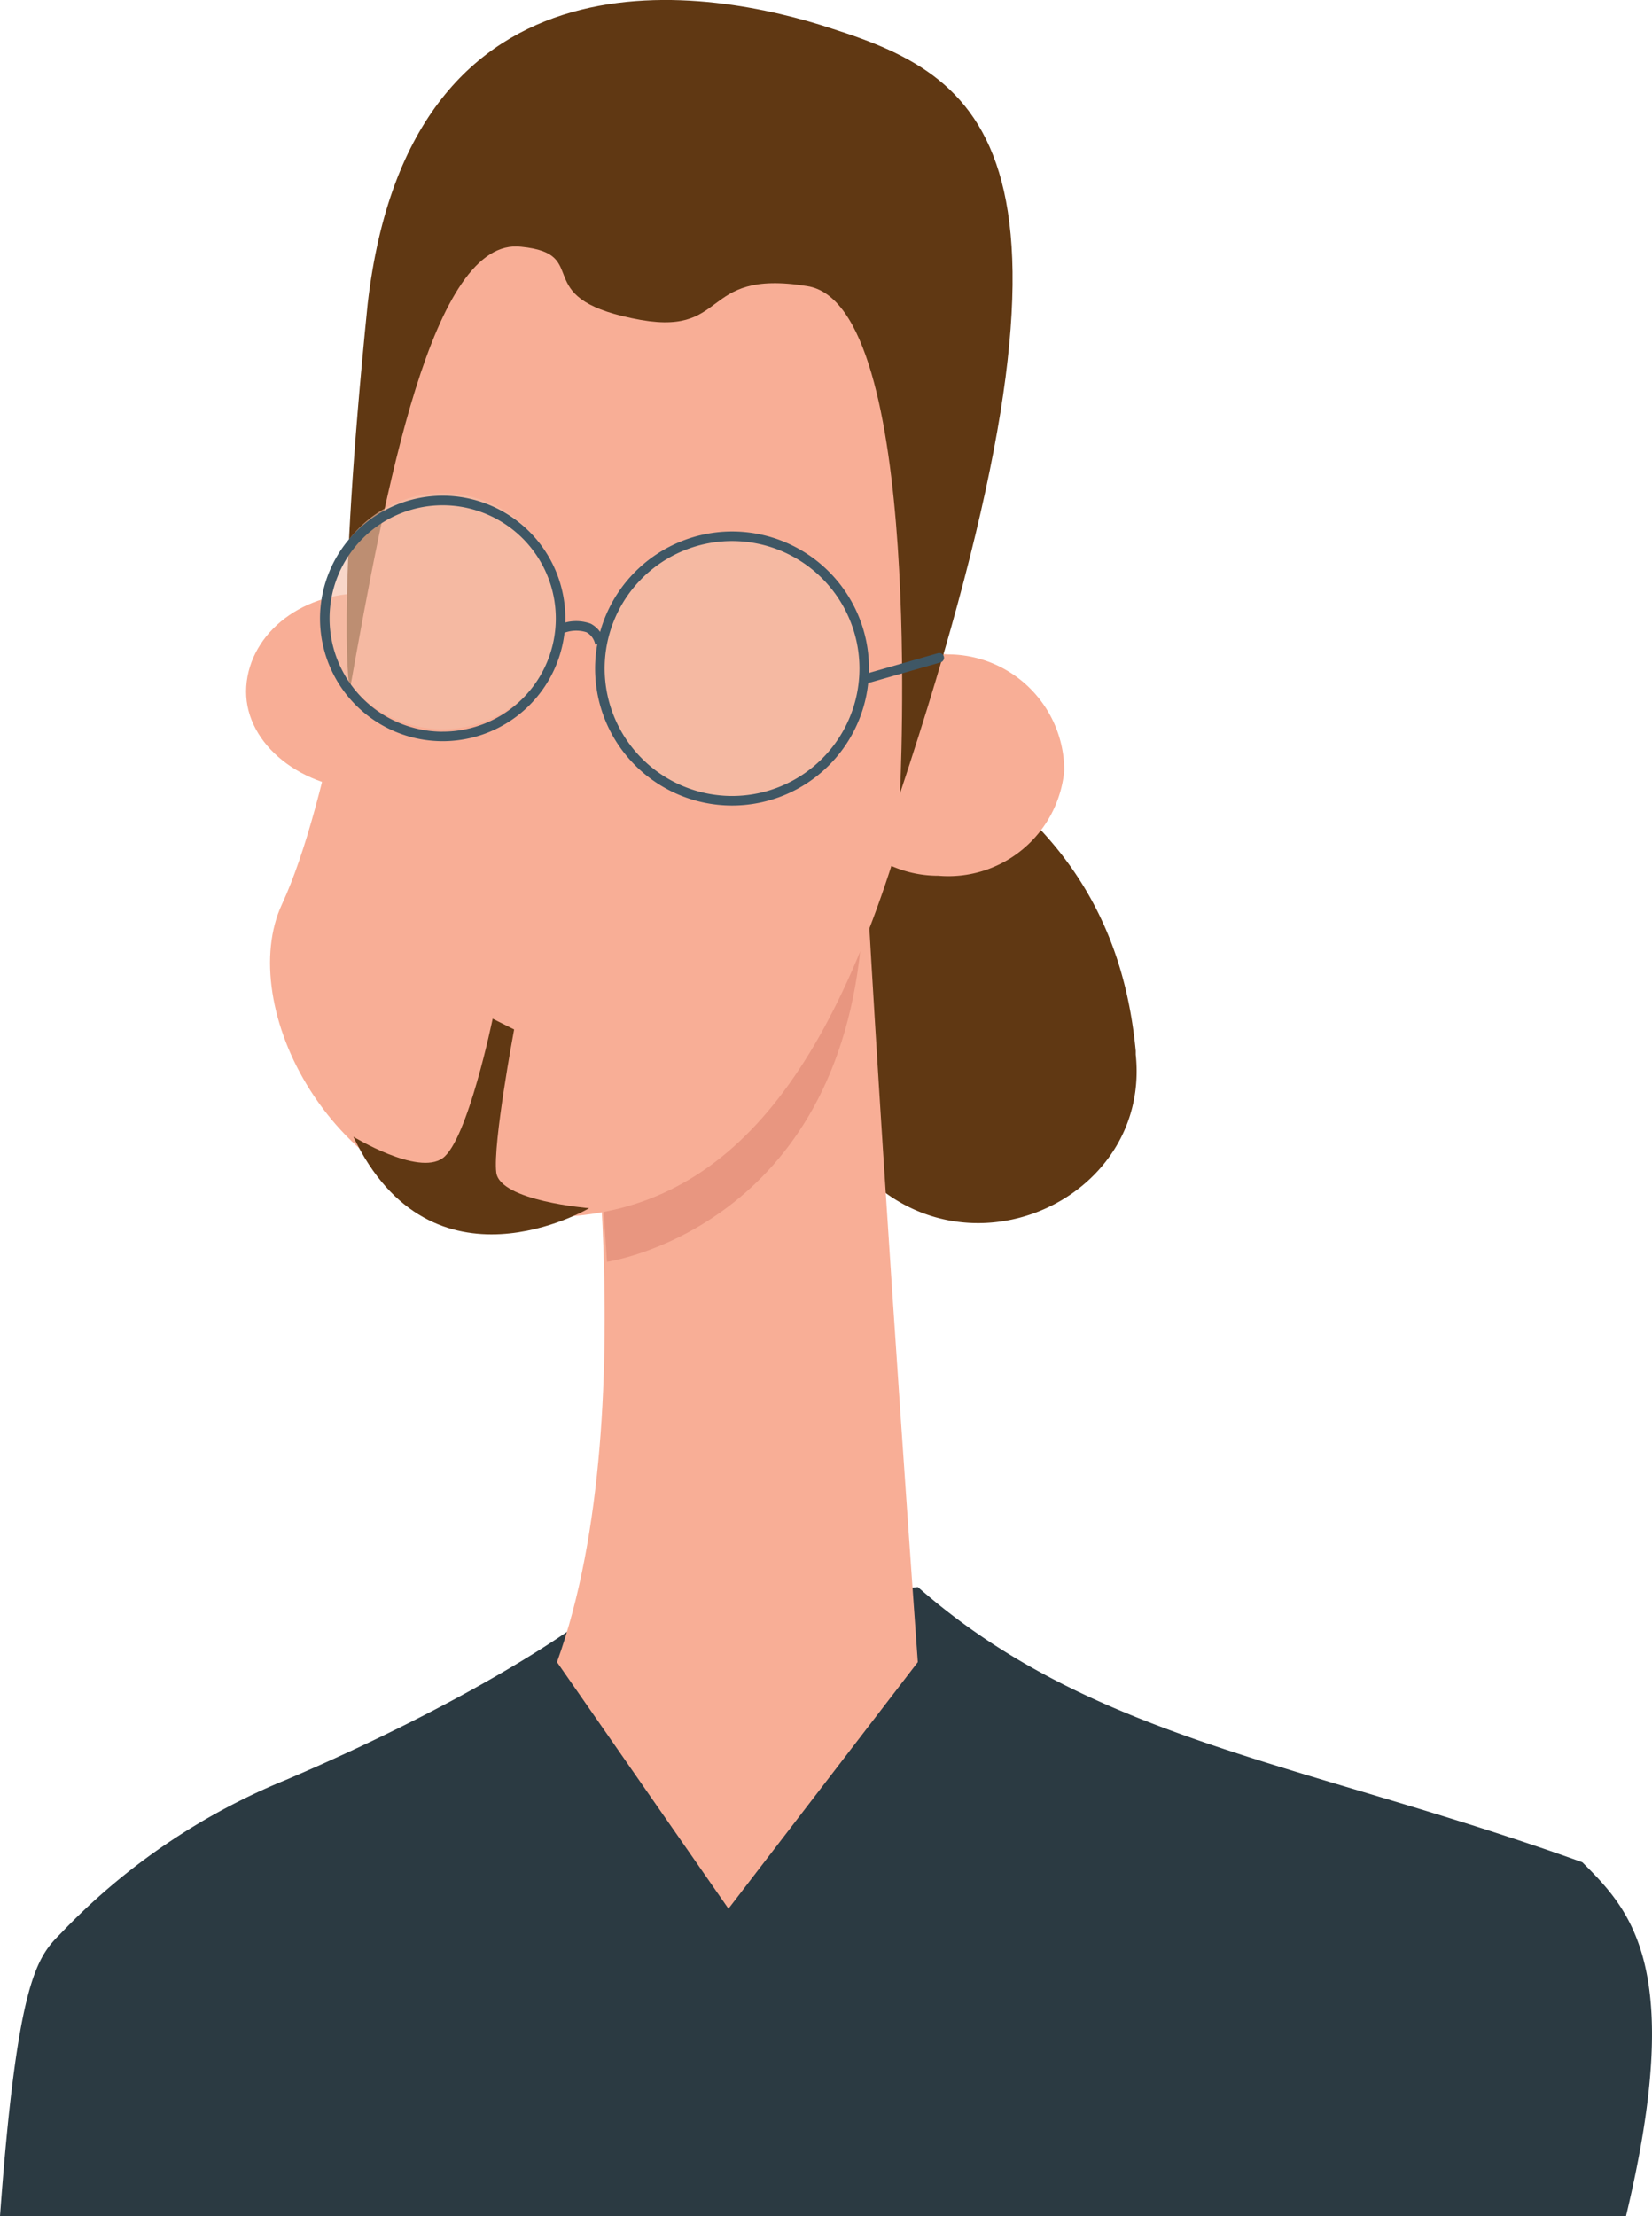
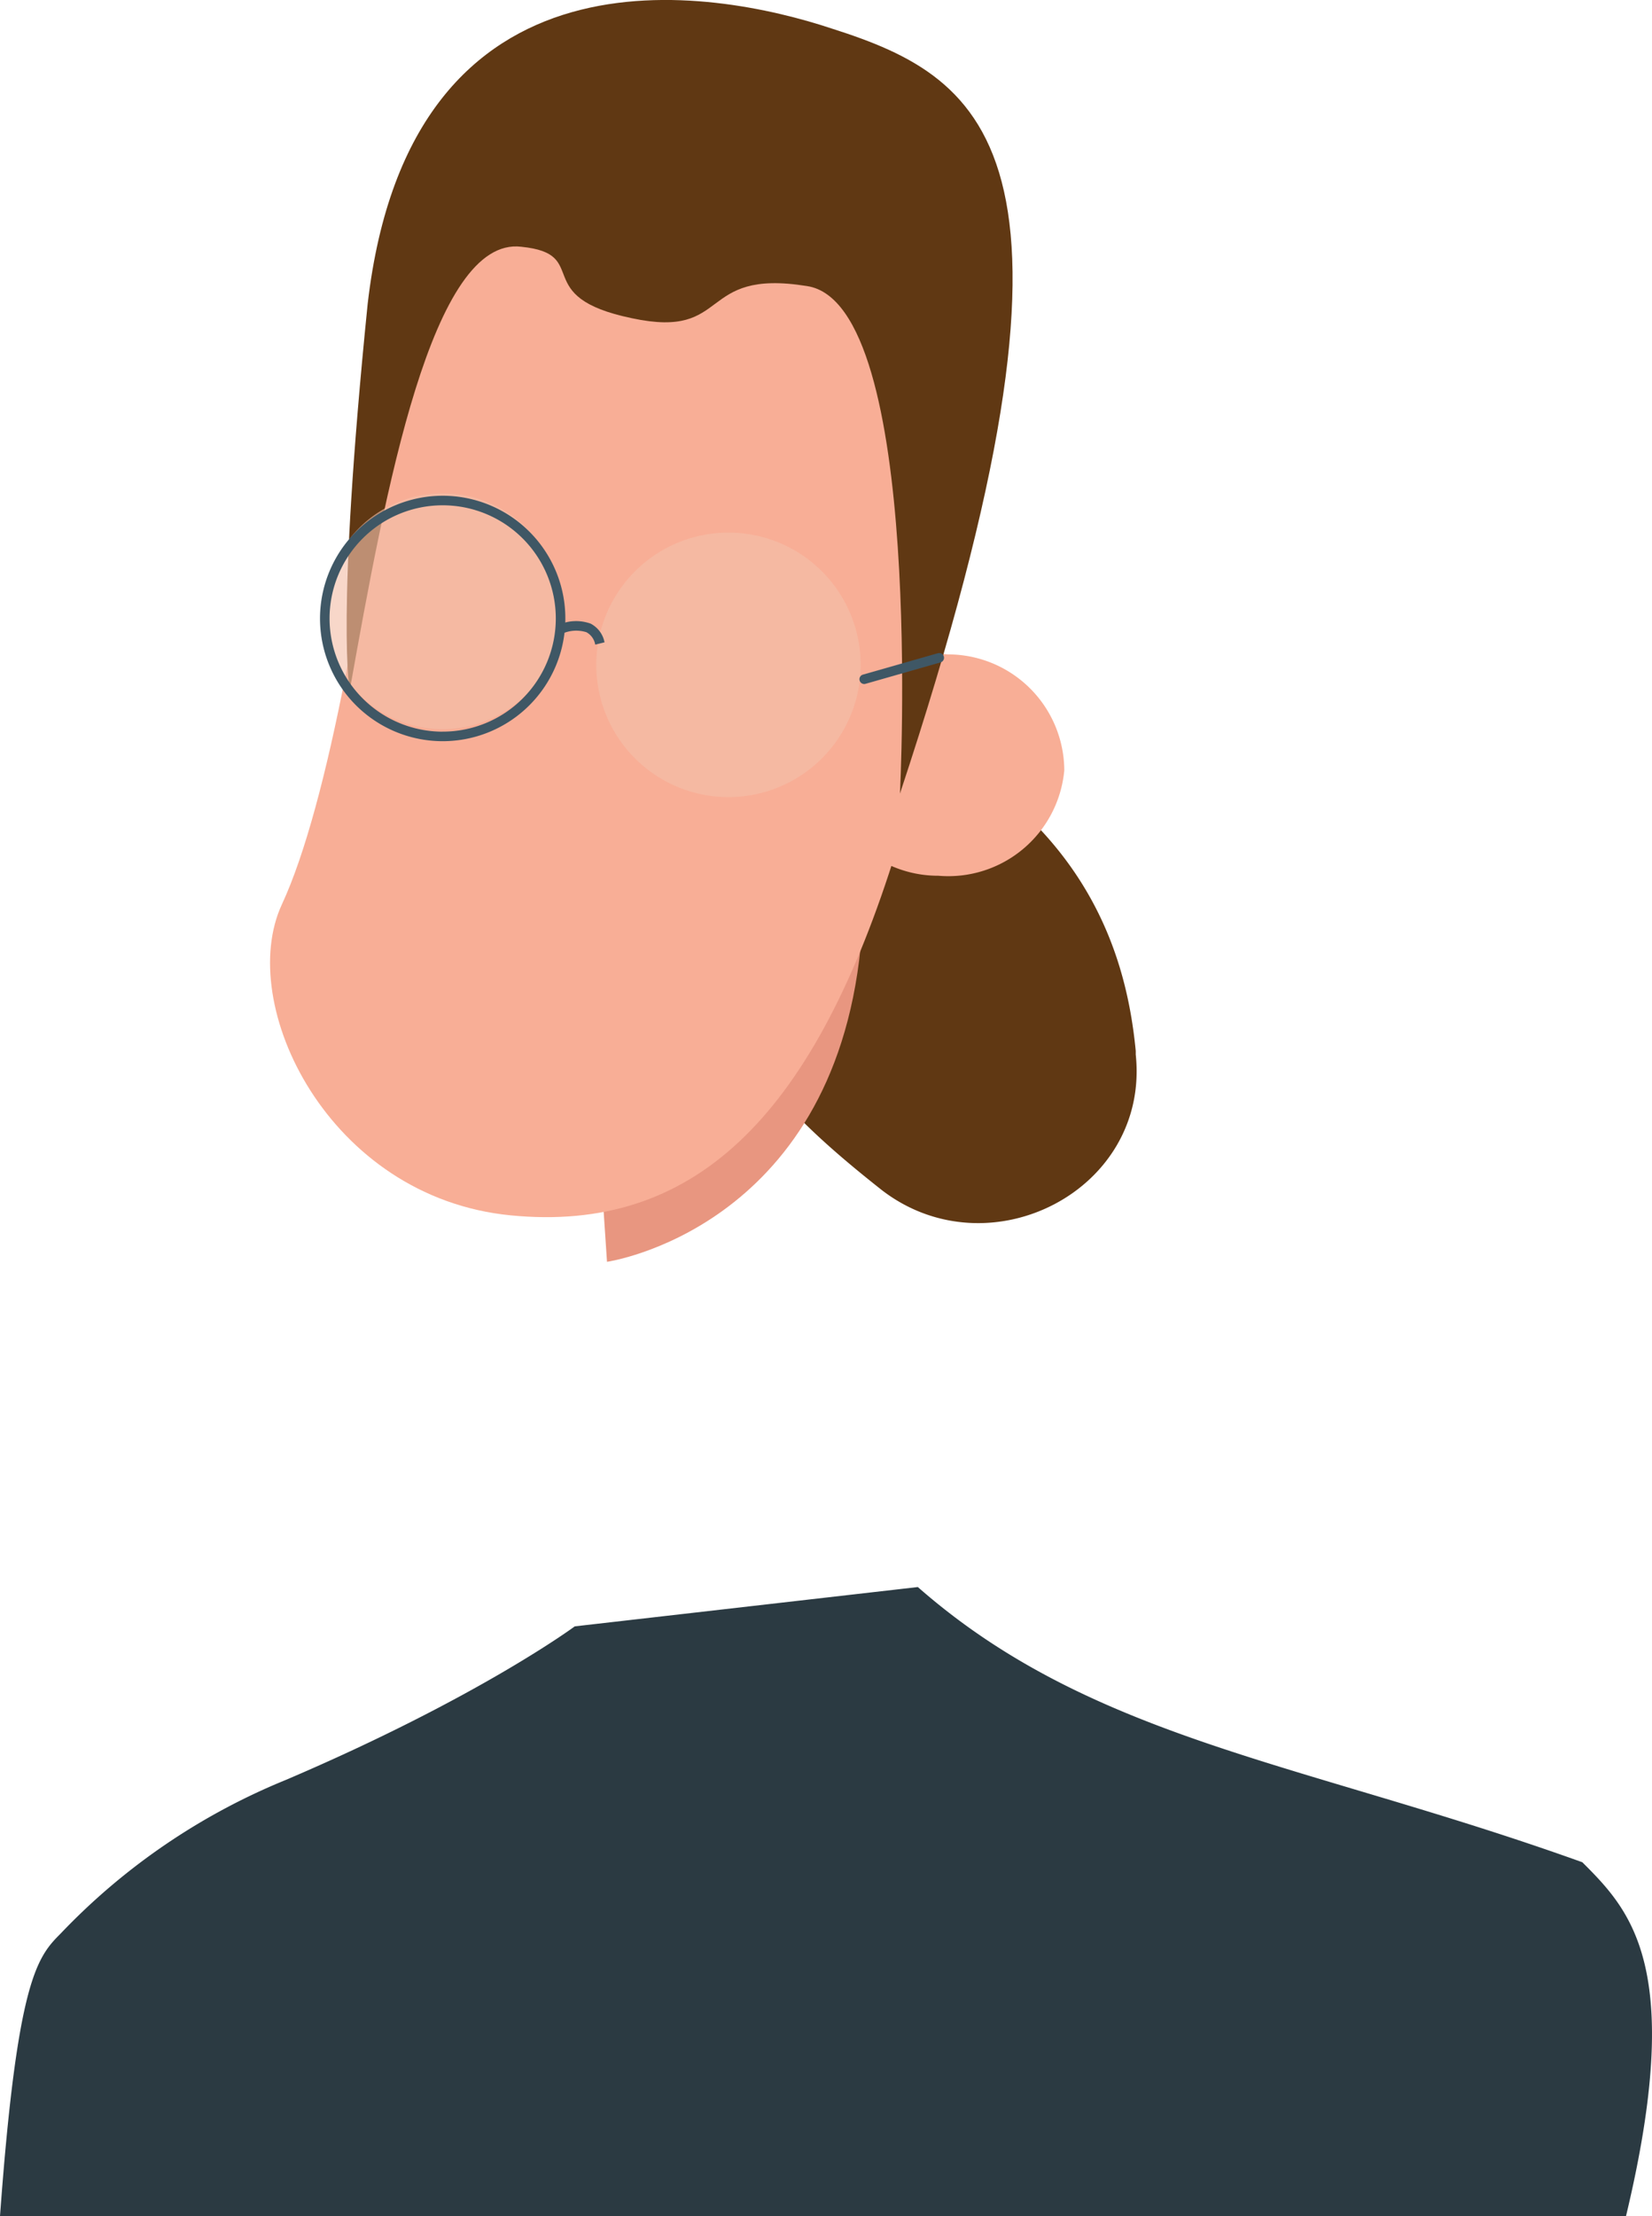
<svg xmlns="http://www.w3.org/2000/svg" id="gabin" width="86.514" height="116.005" viewBox="0 0 86.514 116.005">
  <defs>
    <clipPath id="clip-path">
      <rect id="Rectangle_381" data-name="Rectangle 381" width="86.514" height="116.005" fill="none" />
    </clipPath>
    <clipPath id="clip-path-3">
      <rect id="Rectangle_378" data-name="Rectangle 378" width="12.348" height="12.348" fill="none" />
    </clipPath>
    <clipPath id="clip-path-4">
      <rect id="Rectangle_379" data-name="Rectangle 379" width="13.845" height="13.845" fill="none" />
    </clipPath>
  </defs>
  <g id="Groupe_1044" data-name="Groupe 1044" clip-path="url(#clip-path)">
    <g id="Groupe_1043" data-name="Groupe 1043" transform="translate(0 0)">
      <g id="Groupe_1042" data-name="Groupe 1042" clip-path="url(#clip-path)">
        <path id="Tracé_1517" data-name="Tracé 1517" d="M85.152,77.334c3.132-13.057.217-16.019-2.286-18.524-14.595-5.239-25.633-6.361-34.8-14.406L30.1,46.462S25.053,50.2,14.952,54.507A34,34,0,0,0,3.166,62.552C1.946,63.772.9,65,0,77.334Z" transform="translate(0 38.671)" fill="#2b3a42" />
        <path id="Tracé_1518" data-name="Tracé 1518" d="M25.407,19.595a3.742,3.742,0,0,0-4.864,2.993,35.428,35.428,0,0,0,.187,13.283c.935,3.555,4.49,6.735,8.045,9.542,5.613,4.3,14.032,0,13.283-7.109v-.187c-.561-5.8-3.181-14.032-16.651-18.522" transform="translate(17.42 16.895)" fill="#603813" />
-         <path id="Tracé_1519" data-name="Tracé 1519" d="M16.714,29.507s3.742,22.077-1.123,35.547l8.98,12.909,9.916-12.909S32.8,41.668,31.868,25.2Z" transform="translate(13.578 21.95)" fill="#f8ae96" />
        <path id="Tracé_1520" data-name="Tracé 1520" d="M16.891,40.162l.187,2.806S28.865,41.284,30.361,26.5Z" transform="translate(14.71 23.082)" fill="#e89680" />
        <path id="Tracé_1521" data-name="Tracé 1521" d="M31.192,3.863S16.038-.44,14.167,14.9c-1.5,12.535-3.555,24.322-5.987,29.56S10.612,59.8,20.154,60.738s15.716-5.051,20.019-18.522c4.116-13.283,5.8-35.173-8.98-38.353" transform="translate(6.583 2.88)" fill="#f8ae96" />
        <path id="Tracé_1522" data-name="Tracé 1522" d="M23,23.831a6.1,6.1,0,0,1,6.606-5.519,6.1,6.1,0,0,1,6.1,6.069A6.1,6.1,0,0,1,29.109,29.9,6.1,6.1,0,0,1,23,23.831" transform="translate(20.03 15.942)" fill="#f8ae96" />
-         <path id="Tracé_1523" data-name="Tracé 1523" d="M19.617,22.035c-.187,2.806-2.993,5.051-6.548,4.864S6.708,24.28,6.9,21.473s2.993-5.051,6.548-4.864c3.555,0,6.174,2.619,6.174,5.426" transform="translate(5.997 14.455)" fill="#f8ae96" />
        <path id="Tracé_1524" data-name="Tracé 1524" d="M38.68,41.542s1.31-25.631-4.864-26.567c-5.8-.935-3.929,2.806-9.167,1.684-5.426-1.123-2.058-3.368-5.8-3.742-4.677-.561-7.109,12.722-8.98,23.2,0,0-.748-3.555.935-20.206C13.049-3.547,28.951-.554,35.125,1.5,43.357,4.124,49.718,8.24,38.68,41.542" transform="translate(8.45 0)" fill="#603813" />
-         <path id="Tracé_1525" data-name="Tracé 1525" d="M18.31,29.065s-1.123,5.987-.935,7.484,4.864,1.871,4.864,1.871-8.232,4.864-12.348-3.742c0,0,3.368,2.058,4.677,1.123s2.619-7.3,2.619-7.3Z" transform="translate(8.614 24.824)" fill="#603813" />
        <g id="Groupe_1038" data-name="Groupe 1038" transform="translate(17.009 25.826)" opacity="0.63" style="isolation: isolate">
          <g id="Groupe_1037" data-name="Groupe 1037">
            <g id="Groupe_1036" data-name="Groupe 1036" clip-path="url(#clip-path-3)">
              <path id="Tracé_1526" data-name="Tracé 1526" d="M15.265,13.8a6.174,6.174,0,1,1-6.174,6.174A6.173,6.173,0,0,1,15.265,13.8" transform="translate(-9.092 -13.804)" fill="#f4c0aa" />
            </g>
          </g>
        </g>
        <g id="Groupe_1041" data-name="Groupe 1041" transform="translate(31.228 27.884)" opacity="0.63" style="isolation: isolate">
          <g id="Groupe_1040" data-name="Groupe 1040">
            <g id="Groupe_1039" data-name="Groupe 1039" clip-path="url(#clip-path-4)">
              <path id="Tracé_1527" data-name="Tracé 1527" d="M23.613,14.9a6.922,6.922,0,1,1-6.922,6.922A6.923,6.923,0,0,1,23.613,14.9" transform="translate(-16.692 -14.904)" fill="#f4c0aa" />
            </g>
          </g>
        </g>
        <path id="Ellipse_19" data-name="Ellipse 19" d="M6.174-.25A6.424,6.424,0,1,1-.25,6.174,6.431,6.431,0,0,1,6.174-.25Zm0,12.348A5.924,5.924,0,1,0,.25,6.174,5.931,5.931,0,0,0,6.174,12.1Z" transform="translate(17.009 26.2)" fill="#3f5765" />
-         <path id="Ellipse_20" data-name="Ellipse 20" d="M6.922-.25A7.172,7.172,0,1,1-.25,6.922,7.18,7.18,0,0,1,6.922-.25Zm0,13.845A6.672,6.672,0,1,0,.25,6.922,6.68,6.68,0,0,0,6.922,13.595Z" transform="translate(31.415 28.071)" fill="#3f5765" />
        <path id="Tracé_1528" data-name="Tracé 1528" d="M17.506,18.5a.91.91,0,0,0-.464-.651,1.785,1.785,0,0,0-1.25.071l-.2-.457a2.243,2.243,0,0,1,1.673-.063,1.4,1.4,0,0,1,.729.979Z" transform="translate(13.665 15.244)" fill="#3f5765" />
        <path id="Ligne_44" data-name="Ligne 44" d="M0,1.373a.25.25,0,0,1-.24-.181A.25.25,0,0,1-.069.882L3.86-.24a.25.25,0,0,1,.309.172A.25.25,0,0,1,4,.24L.069,1.363A.25.25,0,0,1,0,1.373Z" transform="translate(45.259 34.432)" fill="#3f5765" />
      </g>
    </g>
  </g>
</svg>